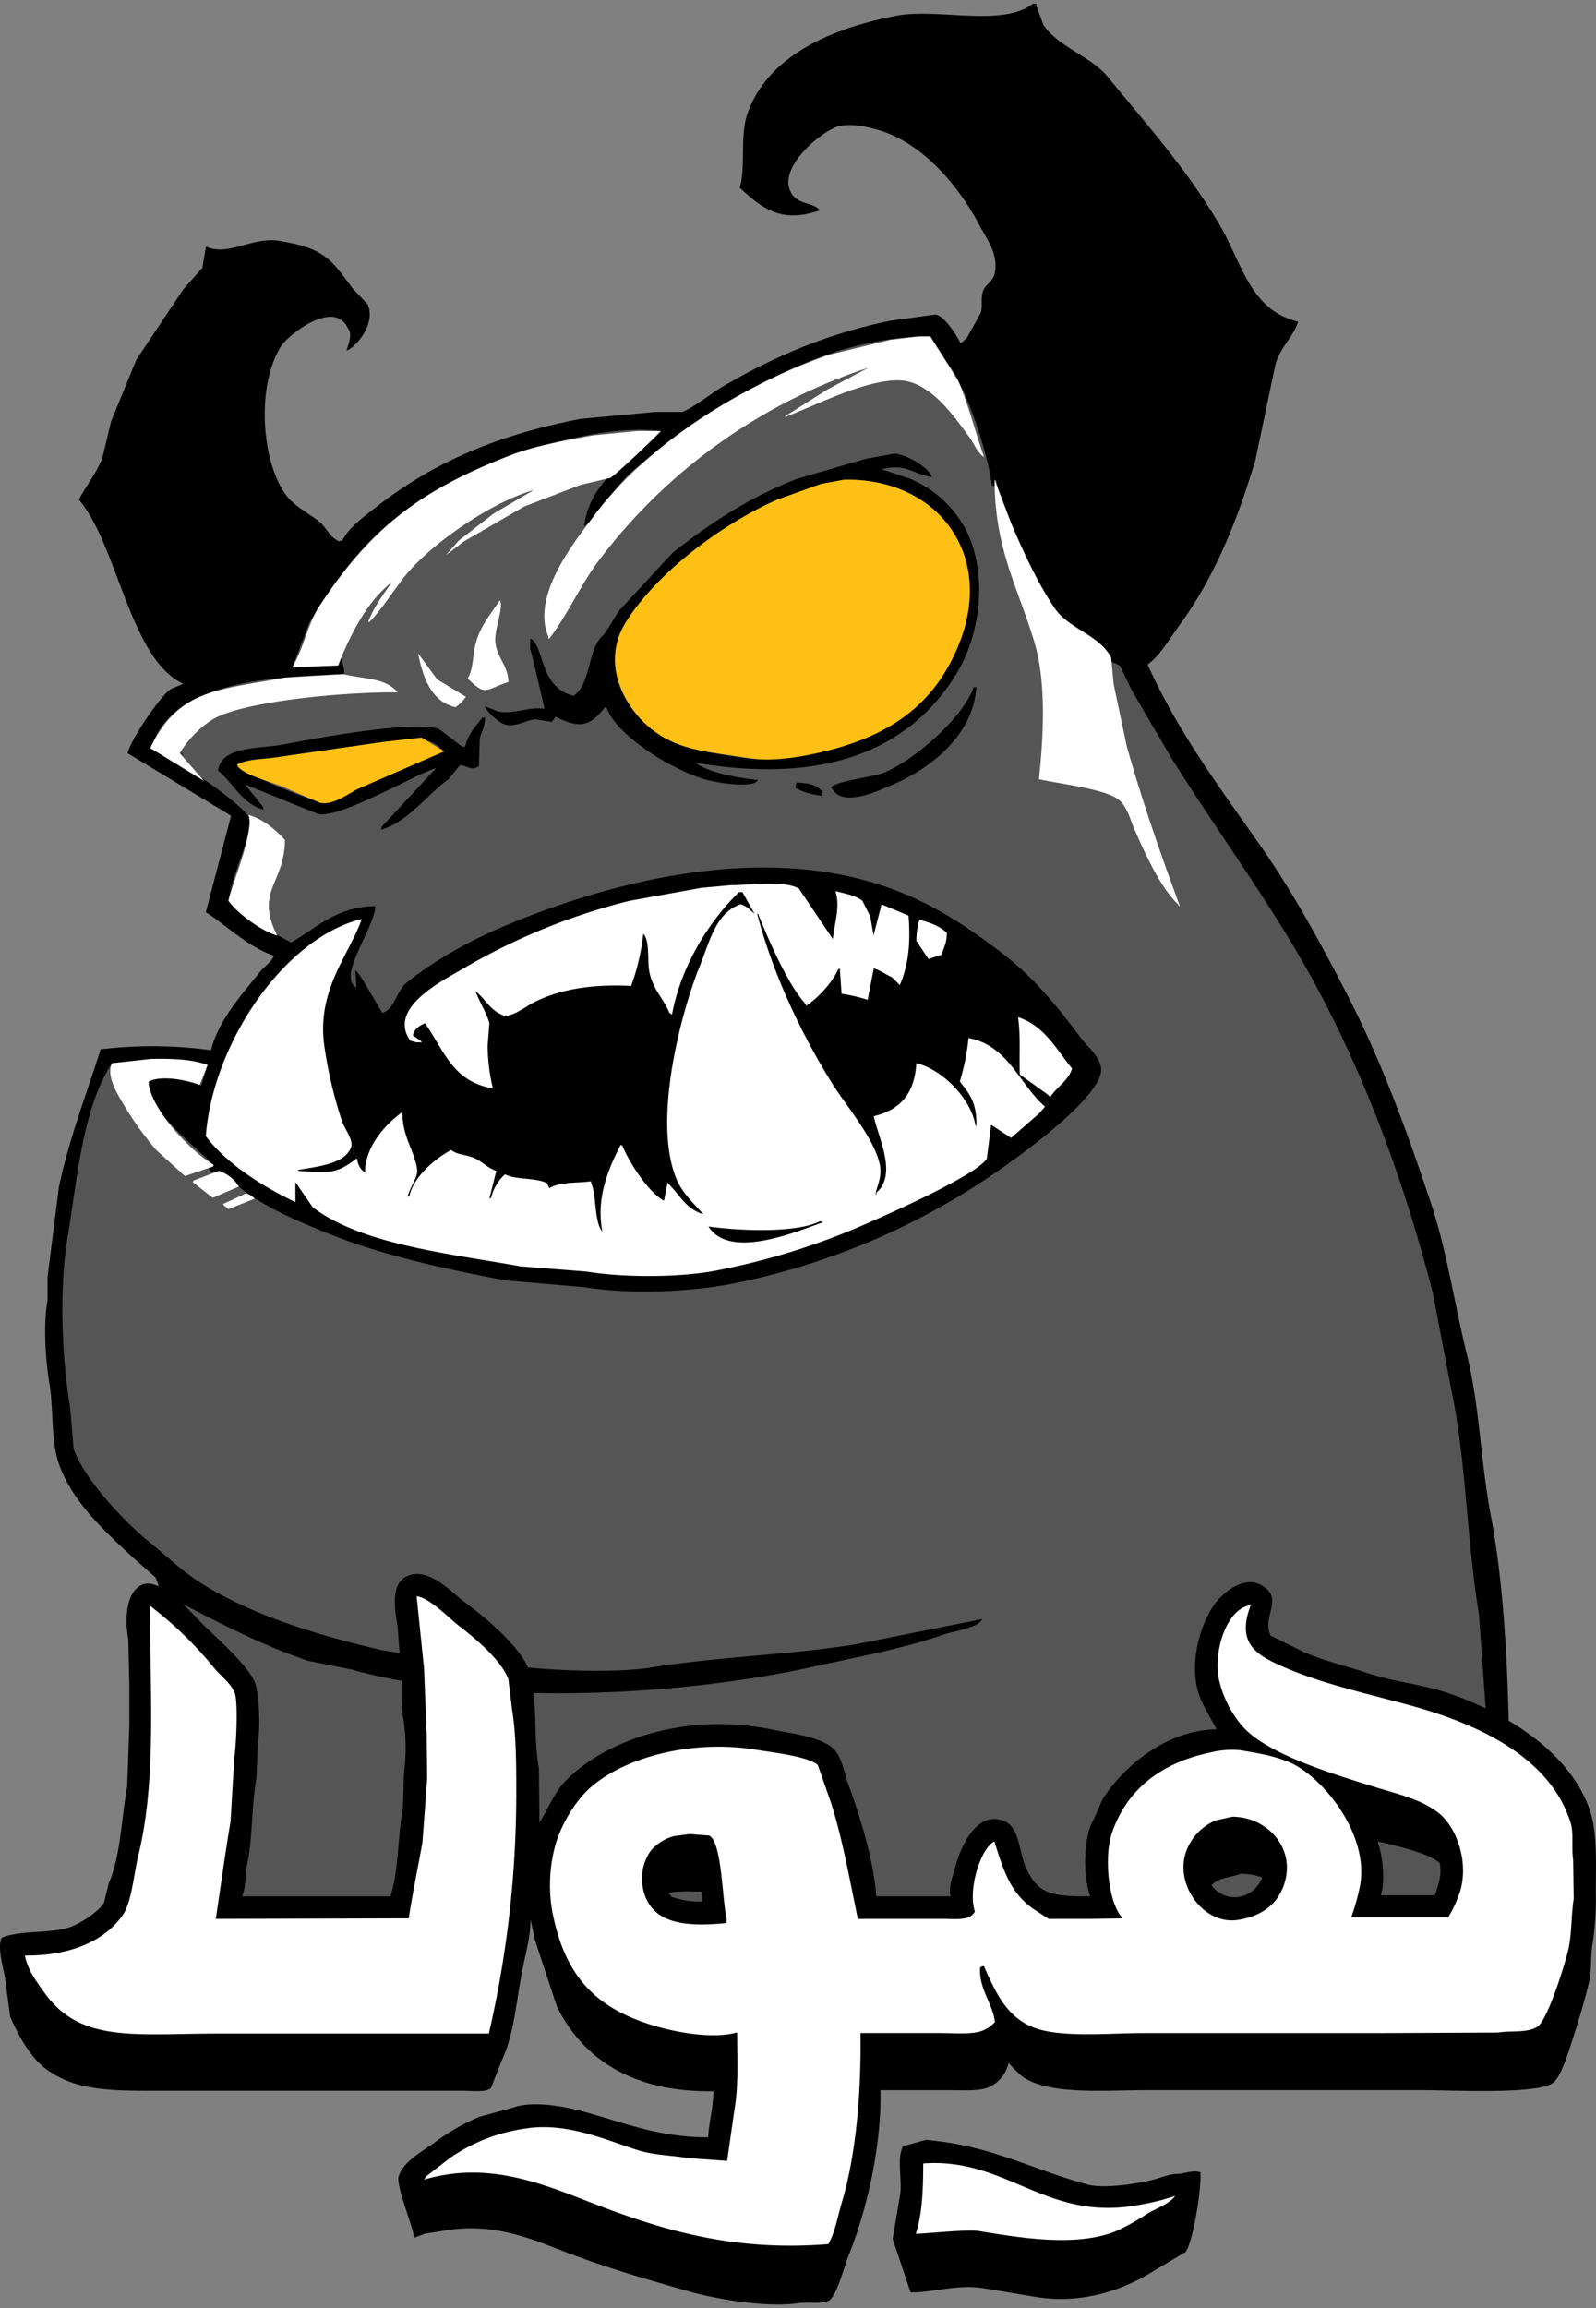
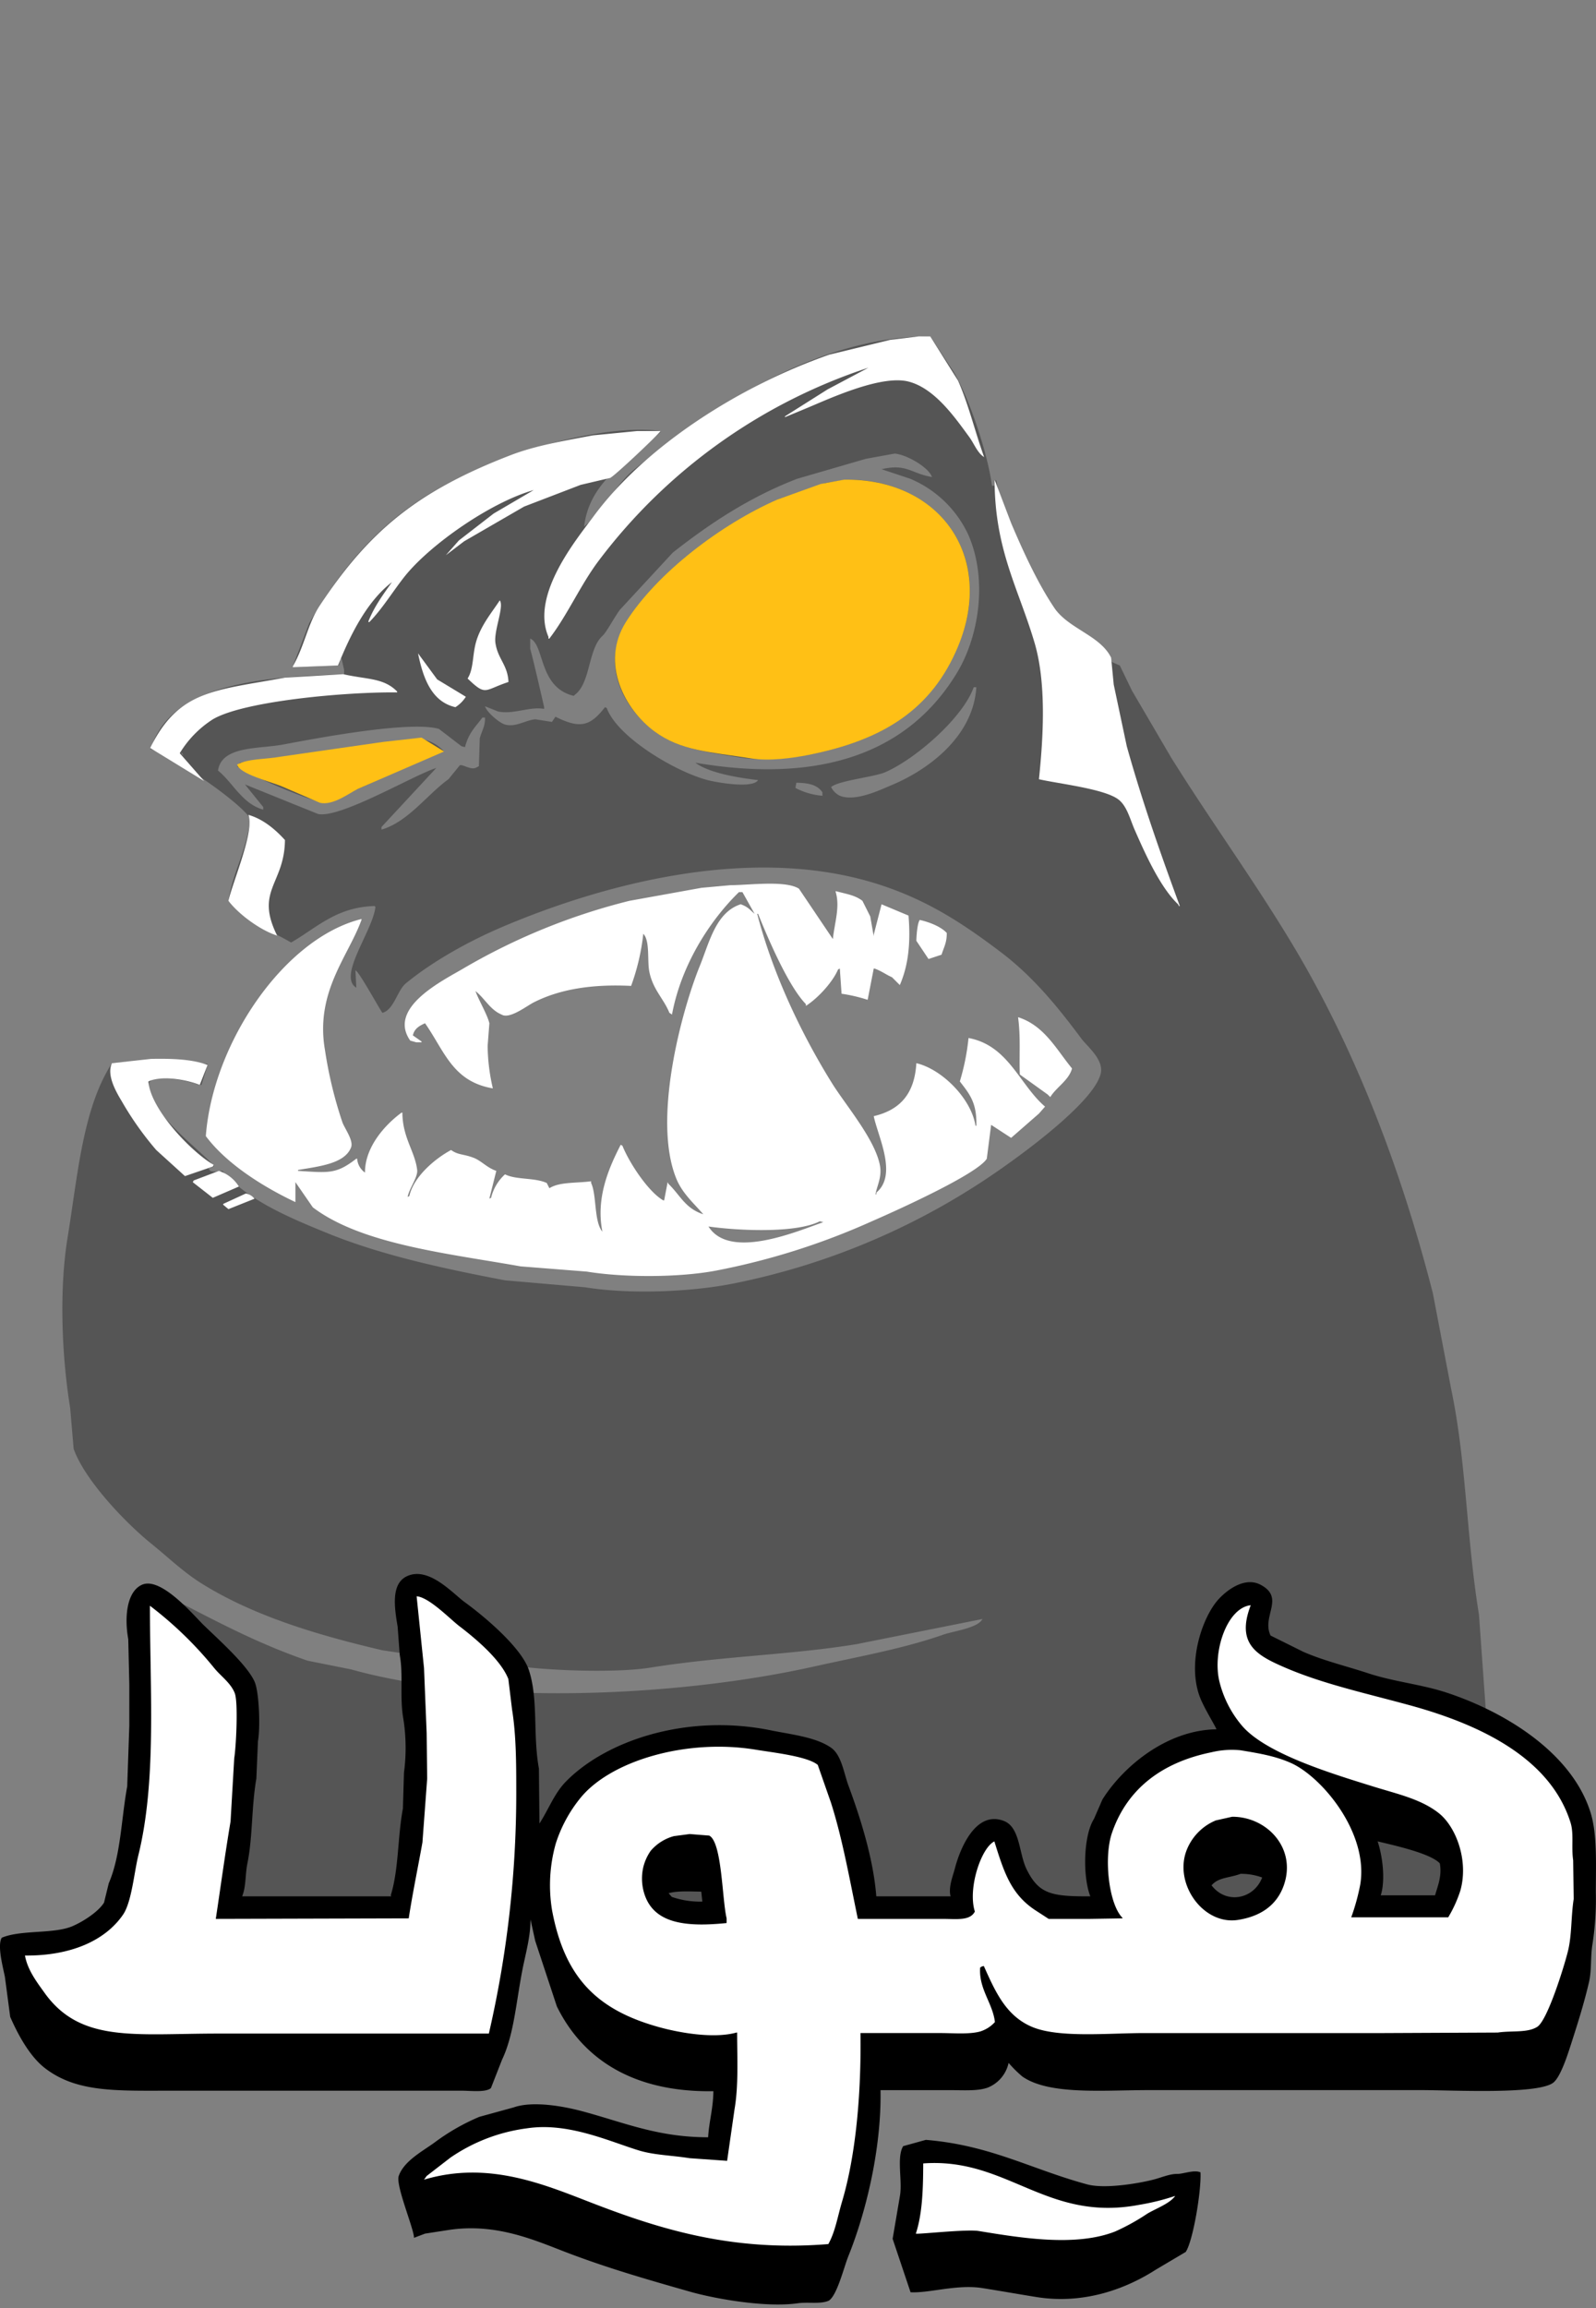
<svg xmlns="http://www.w3.org/2000/svg" width="89.973" height="130.079" viewBox="0 0 424 613">
  <rect x="0" y="0" width="424" height="613" fill="#808080" stroke="none" />
  <defs>
    <style>
      .cls-1, .cls-2, .cls-3, .cls-4 {
        fill-rule: evenodd;
      }

      .cls-2 {
        fill: #555;
      }

      .cls-3 {
        fill: #fff;
      }

      .cls-4 {
        fill: #ffc015;
      }
    </style>
  </defs>
-   <path id="hayoola-logo-black" class="cls-1" d="M274.393,1h0.925V1.461l1.848,5.074c3.886,5.95,12.606,8.332,17.1,13.837,10.423,12.778,21.127,24.652,29.8,39.437,5.836,9.944,8.054,22.607,20.793,25.6-1.177,3.944-4.63,6.621-6.007,11.3q-2.657,12.683-5.314,25.369c-5.028,16.832-10.979,31.291-20.1,43.818-2.589,3.556-5.057,7.978-8.549,10.609,8.125,18.073,19.3,32.86,30.034,48.2,8.883,12.7,16.569,26.876,23.8,41.051,8.54,16.751,15.3,35.323,21.485,53.966,4.224,12.734,6.181,26.506,9.473,39.9,3.483,14.173,3.589,28.239,6.468,43.358,3.932,20.646,4.851,48.385,4.852,71.191q-0.346,15.911-.693,31.826H37.818v-0.231c3.994-12.777,8.84-50.026,5.776-66.809-1.232-6.75.419-14.533-2.31-20.064l-6.007-5.305c-7.159-6.685-15.748-14.4-19.407-24.215-2.46-6.6-1.53-14.532-2.772-22.14-0.991-6.067-1.643-15.44-.462-21.909V339.1l3-23.754c2.806-13.37,7.437-24.929,11.09-36.67a113.931,113.931,0,0,1,29.341.231c1.978-8.151,8.307-14.863,12.938-20.756,1.127-1.434,3.4-2.861,3.7-4.382-6.834-2.3-12.276-7.822-18.02-11.531l6.7-25.6-27.493-16.6c0.863-3.715,8.76-15.346,11.551-17.067l3.234-1.383c-14.246-6.616-17.324-36.682-27.724-48.893,1.913-3.673,4.644-7,6.238-11.07l2.31-9.686,6.7-16.374L48.677,76.875,53.76,71.11l0.924-5.535h0.231c5.934,2.489,12.151-2.745,19.175-1.614,12.094,1.946,13.769,4.783,19.638,12.684L97.655,80.8c2.242,4.887-2.627,10.863-5.314,12.223H92.111c0.445-1.781,1.665-4.286.231-6-3.683-7.64-15.9,1.948-17.789,5.074-6.42,10.6-5.107,29.909,1.155,38.976,2.308,3.342,5.834,4.869,9.01,7.38,2.123,1.679,2.55,3.929,5.314,5.3l0.924-.23c1.687-3.414,5.633-6.241,8.548-8.533,15.032-11.822,31.81-19.335,54.755-23.755l19.868-1.845h7.162c3.367-1.353,7.339-4.765,10.628-6.688,13.236-7.739,27.3-13.96,44.588-17.527l11.783-1.614c2.372-.181,5.839,5.491,6.931,7.611l1.617-1.384,3.7-6.688c0.616-1.824-.129-3.933.693-6,0.612-1.537,2.526-2.352,3-4.382,1.225-5.212-2.361-9.671-3.927-12.684-5.392-10.373-15.122-22.208-27.262-25.6-2.509-.7-6.888-1.731-10.165-0.922-4.093,1.009-15.3,9.97-13.169,16.6,1.476,4.595,6.443,3.375,8.086,5.766-10,3.365-14.822-.061-21.255-6,1.634-5.724-.057-13.847,2.08-19.834,5.453-15.279,22.112-22.441,39.275-25.83C249.1,2.014,266.148,7.328,274.393,1Z" />
  <path id="hayoola-logo-grey" class="cls-2" d="M394.529,506H44.518v-0.231c4.168-12.548,3.193-34.342,5.545-49.281q0.115-8.418.231-16.836L48.677,426.04c10.6,5.461,20.531,10.662,33.037,14.991l11.551,2.306c35.374,9.912,87.964,7.037,122.677-.692,12.314-2.742,24.033-4.8,34.654-8.533,2.674-.939,9.243-1.749,10.4-4.151l-33.5,6.688c-17.42,2.849-36.009,3.209-54.754,6.227-9.3,1.5-28.574.781-37.2-.692l-9.241-.231-24.72-3.69c-17.85-4.174-34.512-9.293-48.054-17.758-4.931-3.082-9.012-7.076-13.4-10.609-6.576-5.294-17.612-16.745-20.562-25.138l-0.924-10.839c-2.211-13.607-2.975-31.195-.693-45.2,2.738-16.806,4.026-34.3,11.783-46.356a100.692,100.692,0,0,1,25.413.231v0.231l-1.617,5.3H52.835c-1.634-.771-11.314-3.141-13.169-0.692-1.728,6.94,13.642,17.961,17.1,22.14v0.231l-1.386.461,0.462,0.692c1.4,0.356,1.555.174,3.234,0,6.719,7.735,17.238,12.172,27.493,16.374,14.294,5.857,30.267,9.384,47.592,12.684l21.255,1.845c12.287,1.994,28.994,1.2,40.2-1.153a187.347,187.347,0,0,0,64-26.06c7.665-4.875,30.787-21.123,32.806-29.52,0.894-3.721-3.636-7.281-5.083-9.225-6.434-8.649-12.908-16.573-21.486-23.063-10.08-7.626-20.079-14.288-33.961-18.449-33.984-10.188-73.258,1.076-98.419,11.761-8.827,3.749-18.535,9.14-25.644,14.991-2.3,1.888-3.155,7.03-6.238,7.841-1.077-1.533-6.167-10.9-7.162-11.3l0.231,4.612c-5.04-3.011,4.389-15.074,5.083-21.448l-0.231-.231c-10.227.261-15.516,5.9-22.179,9.687-5.892-3.446-12.672-5.756-16.634-11.07,1.154-7.8,5.127-13.835,5.776-21.91C63.1,212.446,46.042,200.9,39.9,198.875l0.462-.922c5.894-16.663,30.118-18.177,51.058-18.911v-1.153l-0.693-3H90.493q-0.231.921-.462,1.845l-12.245.461v-0.231l4.389-11.531c13.766-23.344,28.281-35.735,56.141-45.2,8.986-3.054,25.3-7.317,37.195-5.766V114.7c-7.4,6.888-18.878,12.568-20.33,25.138,5.177-4.126,8.165-11.014,13.4-15.222,17.894-14.383,47.131-35.344,78.55-35.285l6.238,9.456c4.169,7.1,9.015,21.521,10.165,30.211h0.693v-1.614l0.462,0.231c1.54,9.529,11.643,29.044,16.865,35.746,1.943,2.493,5.246,3.69,7.855,5.535,2.784,1.968,3.975,4.147,6.007,6.919l2.079,0.923q1.619,3.344,3.235,6.688l10.4,17.758C321.6,217.971,333.2,233.879,343.472,251c16.112,26.855,28.525,58.55,37.195,92.481l4.852,25.368c4.068,19.409,4.034,39.395,7.393,59.963q1.04,14.528,2.079,29.058C396.853,469.972,394.585,493.807,394.529,506ZM237.66,120.463l-7.624,1.384-18.252,5.3c-12.739,4.912-23.184,11.862-33.037,19.6l-14.093,15.222c-1.786,2.5-3.465,5.853-4.621,6.918-3.863,3.56-3.107,12.612-7.393,15.683l-0.231.23c-9.377-2.264-7.679-13.506-11.551-15.221v2.768c0.61,1.875,3.7,15.451,3.7,15.451v0.462c-3.982-.679-8.068,1.542-12.244.692l-3.466-1.384c0.5,1.592,3.742,4.389,5.314,4.843,2.834,0.819,5.489-1.193,8.086-1.384l4.39,0.692,0.924-1.384c6.582,3.3,9.241,2.515,13.169-2.537l0.462,0.231c2.759,7.669,18.122,16.871,26.8,19.142,2.3,0.6,11.928,2.349,13.4,0-5.162-.595-13.1-1.886-16.634-4.613,33.206,5.643,56.625-2.525,69.54-23.984,5.679-9.438,8.18-24.454,3-36.439a29.711,29.711,0,0,0-15.479-14.991l-7.624-2.537c6.741-1.564,7.773,1.129,13.4,2.076C246.751,124.115,240.792,120.677,237.66,120.463Zm-12.938,6.919c23.451-.363,39.607,19.182,30.265,42.9-6.739,17.106-19.265,25.9-39.275,29.981-5.444,1.111-12.952,1.883-18.945.923-9.813-1.574-16.87-2.4-23.1-7.15-8.151-6.208-14.294-17.663-7.162-29.058,8.217-13.127,25.737-26.009,40.662-32.518l12.013-4.152ZM258.683,182.5c-2.907,8.194-15.574,19.152-23.565,22.6-2.869,1.239-12.375,2.2-14.324,3.921a5.056,5.056,0,0,0,2.311,2.306c4.164,1.682,10.825-1.605,13.631-2.767,10.047-4.164,21.843-13.06,22.64-26.061h-0.693Zm-130.532,8.072c-1.933,2.607-3.614,4-4.62,7.841l-0.924-.23-6.007-4.613c-7.752-2.2-32.252,2.436-41.355,4.151-6.5,1.225-16.344.282-17.327,6.919,3.989,3.231,6.406,8.806,12.014,10.378v-0.692l-4.852-6,19.407,7.841c5.884,1.256,25.3-10.27,31.42-12.223l-14.555,15.683v0.691c7.051-2.036,12.217-9.4,17.789-13.376l3-3.69c0.9-.321,2.714,1.2,4.159.692l0.924-.461,0.231-7.38c0.519-2,1.493-3.27,1.386-5.535h-0.693Zm-17.558,5.535a10.7,10.7,0,0,1,7.393,3.459h-0.462L86.8,213.174c-2.924.4-22.093-8-23.8-9.686l0.693-.923ZM47.984,199.8l0.693,0.922C48.372,199.838,48.677,200.241,47.984,199.8Zm163.569,8.072-0.231,1.384a18.629,18.629,0,0,0,7.162,2.075v-0.922C217.128,208.426,214.845,207.916,211.553,207.87Z" />
  <path id="hayoola-logo-white" class="cls-3" d="M244.128,89.329h3l7.393,11.762c2.835,6.41,4.447,13.407,6.931,20.3-1.788-1.087-2.7-3.631-3.928-5.3-3.791-5.175-9.193-12.987-16.172-14.76-7.439-1.889-21.6,4.823-27.261,7.15l-5.545,2.306v-0.231l11.32-7.149,10.859-5.766a147.223,147.223,0,0,0-71.62,51.2c-4.855,6.414-8.335,14.483-13.168,20.756H145.71v-0.461c-4.855-11.172,7.641-26.128,12.013-32.057,13.727-18.612,38.757-34.58,62.609-42.9L236.5,90.252Zm-74.853,25.138h6.237c-1.263,1.572-12.021,11.737-13.4,12.454l-7.855,1.845-15.017,5.765L123.3,143.756l-4.852,3.69,3.465-3.92,9.242-7.15,10.627-6.227c-11.5,3.269-27.485,14.484-34.192,22.832-3.1,3.864-5.975,8.673-9.473,12.223H97.886v-0.23c1.582-3.977,3.947-7.131,6.238-10.378-6.589,5.068-11,13.828-14.324,22.14l-12.014.461v-0.231c3.093-5.341,3.96-11.3,7.162-16.144,13.341-20.181,26.286-30.508,50.6-39.9,6.7-2.59,14.261-3.852,21.948-5.3Zm94.953,12.915,4.39,11.531c3.3,7.745,7.012,15.883,11.551,22.6,3.691,5.464,12.107,7.217,15.017,13.146l0.693,7.149q1.732,8.187,3.466,16.375c4.215,15.041,9.112,28.905,14.093,42.434h-0.231l-0.231-.461c-4.783-4.533-8.812-13.581-11.552-19.834-1.245-2.841-2.04-6.345-4.39-8.071-3.789-2.785-15.749-4.108-21.023-5.305,1.224-11.7,1.951-25.664-1.155-36.208C270.6,156.288,264.244,146.048,264.228,127.382ZM132.772,159.439c1.238,1.615-1.628,8.032-1.155,11.3,0.621,4.289,3.26,5.8,3.465,10.378-6.551,2.144-5.859,3.865-10.858-.922,1.648-2.575,1.247-6.371,2.31-9.917C127.811,166.018,130.557,162.8,132.772,159.439Zm-21.717,14.068q2.541,3.459,5.083,6.919l7.624,4.612a9.071,9.071,0,0,1-2.773,2.767C114.64,186.369,112.39,180.061,111.055,173.507Zm-19.869,5.535c6.2,1.438,10.724.907,14.324,4.612v0.231c-13.356-.171-40.724,2.249-48.978,7.149a27.721,27.721,0,0,0-8.779,9l6.469,7.38L39.9,198.645c7.58-15.382,17.025-15.238,35.81-18.681ZM66,216.4c3.985,1.145,7.225,3.96,9.7,6.688-0.108,11.7-8.032,13.389-2.079,25.369-4.447-1.373-10.36-5.771-12.938-9.225C61.839,234.118,67.668,220.713,66,216.4ZM194,235.083c5.173-.031,14.717-1.333,18.251.923l9.01,13.376c0.493-4.562,1.979-8.639.694-12.684h0.231c2.911,0.775,4.991,1.049,6.931,2.537l2.079,4.151,0.924,5.3v-0.461l2.079-8.072,7.162,3c0.6,7.44-.071,13.255-2.31,18.45l-2.079-2.075c-1.605-.7-2.715-1.613-4.621-2.307h-0.231l-1.617,8.3a42.344,42.344,0,0,0-6.931-1.615l-0.462-6.688-0.462.231c-1.51,3.509-5.432,7.681-8.548,9.686v-0.461c-4.663-4.783-10.028-17.345-12.707-23.985h-0.231c4.2,16.109,11.79,31.983,19.868,44.972,3.61,5.8,11.3,14.735,12.707,21.678,0.653,3.215-.757,5.54-1.155,7.842h0.231v-0.462c5.7-4.773.423-14.856-.693-20.3,7.053-1.658,10.847-5.992,11.32-14.068,6.72,1.554,14.586,9.342,15.71,16.605h0.231c0.166-6.186-1.861-8.468-4.389-11.762a60.49,60.49,0,0,0,2.31-11.531c10.634,1.975,13.522,12.4,20.331,18.22l-1.617,1.845-7.393,6.457-5.314-3.459-1.155,8.994c-2.5,4.114-24.544,14.014-30.5,16.6a186.735,186.735,0,0,1-41.586,13.146c-9.683,1.812-24.258,1.859-34.192.23l-17.558-1.384c-19.409-3.449-42.253-5.85-55.217-15.682l-4.621-6.688v5.3c-8.658-4.1-18.314-10.171-23.8-17.527,1.85-24.612,20.726-52.535,41.355-57.656v0.23c-3.5,9.731-12.371,19.136-9.7,34.594a112.2,112.2,0,0,0,4.621,19.142c0.611,1.686,3.021,4.859,2.31,6.688-1.713,4.41-8.7,5.042-14.093,6v0.231c8.366,0.551,10.211.837,15.479-3.229h0.231a4.937,4.937,0,0,0,2.079,3.69c-0.02-6.956,5.555-12.879,9.7-15.913H106.9c0.028,6.647,3.364,10.323,3.928,15.221,0.218,1.9-2.052,4.77-2.541,7.149l0.462-.23c1.132-5.17,6.88-9.975,11.089-12.223,1.943,1.384,3.2,1,6.007,2.075,2.006,0.772,3.584,2.669,6.007,3.46q-0.924,3.689-1.848,7.38l0.462-.231a12.326,12.326,0,0,1,3.7-6.227c2.985,1.514,7.846.81,11.09,2.306l0.693,1.384c2.68-1.7,6.946-1.31,11.089-1.845v0.461c1.507,3.114.734,10.319,3,12.915-1.859-9.225,1.984-17.427,4.852-23.062l0.462,0.231c1.748,4.425,6.834,12.216,10.859,14.529h0.231l0.924-4.843,0.231,0.461c3.155,3.065,4.42,6.5,9.241,8.072-2.543-2.958-5.559-5.536-7.162-9.456-6.5-15.894,1.623-45.181,6.238-56.5,2.528-6.2,4.226-14.225,10.858-16.374,1.912,0.668,2.4,1.418,3.7,2.537l-3.235-5.766h-0.924c-7.956,7.781-15.376,19.539-17.789,32.518l-0.693-.461c-1.5-3.742-4.332-6.1-5.314-10.839-0.621-3,.214-8.278-1.617-10.148a58.635,58.635,0,0,1-3.235,13.838c-10.552-.515-19.034.914-25.875,4.382-1.922.974-6.427,4.538-8.548,3.228-3.061-1.273-4.477-4.335-6.931-6.226,1.049,2.791,3.1,6.123,3.7,8.533q-0.233,3-.463,6a51.135,51.135,0,0,0,1.387,11.3c-10.727-1.823-12.846-9.923-18.021-17.3-1.513.695-2.811,1.406-3.234,3.228l2.31,1.615v0.23h-1.386l-1.617-.461c-6.155-8.747,8.747-15.979,14.093-19.142A166.88,166.88,0,0,1,167.2,239.235l19.176-3.46Zm50.365,9.225c2.583,0.595,5.6,1.768,7.161,3.46,0.017,2.664-.793,3.8-1.386,5.765l-3.465,1.153q-1.617-2.421-3.235-4.843C243.491,248.1,243.739,245.054,244.36,244.308Zm26.106,25.83c6.994,2.225,10.148,8.535,14.324,13.607-0.792,3.116-4.209,5.017-5.776,7.611l-0.693-.692-7.393-5.305C270.726,280.474,271.194,275.6,270.466,270.138ZM40.129,281.208c5.585-.106,10.959.072,15.017,1.615l-2.079,5.3c-3.086-1.25-9.854-2.676-13.631-.923v0.231c0.795,7.558,11.76,18.763,17.327,21.909l-0.231.462-7.393,2.537-7.624-6.919a83.332,83.332,0,0,1-9.01-12.685c-1.337-2.27-4.328-7-2.772-10.378Zm18.02,29.751a9.691,9.691,0,0,1,5.314,4.151l-6.931,3-5.314-4.151,0.231-.461Zm7.162,6a3.79,3.79,0,0,1,2.31,1.384l-6.931,2.767L59.3,319.953v-0.231Zm152.48,7.38c-6.37,3.234-21.718,2.493-29.572,1.384,5.689,9.063,23.892,1.122,30.5-1.153Z" />
  <path id="hayoola-logo-eye" class="cls-4" d="M224.26,127.382c25.21-.4,40.257,20.251,30.265,44.28-6.932,16.668-19.8,24.881-39.737,28.828-4.242.839-10.4,1.692-15.248,0.922-11.07-1.755-18.613-1.985-25.645-7.149-7.781-5.715-14.572-18-7.624-29.059,8.223-13.083,25.36-26,40.2-32.518l11.551-4.151Zm-112.281,68.5,6.007,3.69-22.872,9.917c-2.276,1.079-6.71,4.581-10.165,3.69l-10.165-4.382C71.929,207.62,63.5,205.506,63,203.027c3.077-1.613,7.558-1.348,11.551-2.076l27.262-3.921Z" />
-   <path id="hayoola-logo-shadow" class="cls-1" d="M232.8,503.614h19.746c-0.663-2.334.629-5.468,1.12-7.371,1.3-5.029,5.44-15.577,13.024-12.655,4.332,1.669,3.993,8.654,6.022,12.795,3.263,6.658,6.646,7.269,16.945,7.231-2.08-5.381-1.823-16.192.981-20.582q1.119-2.574,2.24-5.146c5.329-8.509,16.844-18.418,30.25-18.636v-0.139c-1.238-2.381-2.724-4.754-3.922-7.371-3.976-8.69-.442-20.649,3.782-26.146,1.865-2.428,7.222-7.2,11.9-4.728,6.618,3.491.185,8.355,2.661,13.49l8.683,4.311c5.388,2.366,11.476,3.806,17.225,5.7,6.9,2.275,14.166,2.932,20.866,5.146,16.01,5.289,33.356,16.219,38.232,31.848,1.817,5.824,1.4,13.788,1.4,21.278a78.238,78.238,0,0,1-.841,13.351c-0.645,3.674-.215,7.133-0.98,10.43-1.3,5.614-3.022,11.015-4.621,15.994-0.923,2.871-2.88,9.189-4.9,10.708-4.206,3.16-26.766,1.948-35.011,1.947H305.2c-12.1,0-26.489,1.366-33.61-3.616a31.95,31.95,0,0,1-3.641-3.615,9.154,9.154,0,0,1-5.462,6.536c-2.658,1.015-6.668.7-10.223,0.7H233.922c0.281,15.8-4.007,32.861-8.542,44.086-1.17,2.895-2.976,10.382-5.182,11.822-2.283,1-5.418.29-8.263,0.695-8.5,1.211-22-1.189-28.568-3.06-11.891-3.383-22.273-6.379-33.191-10.569-8.289-3.182-18.447-7.717-30.949-5.841l-6.3.973-2.941,1.113c0-2.363-4.918-13.928-4.061-16.411,1.38-4,6.324-6.564,9.523-8.9a56.6,56.6,0,0,1,11.9-6.815l9.1-2.5c5.247-1.855,13.652-.2,18.066.973,11.007,2.924,20.138,6.972,33.61,6.954,0.245-4.2,1.33-7.552,1.4-12.239-21.406.349-34.76-8.621-41.592-22.529l-5.742-17.384-1.26-5.7c0.032,4.05-1.068,8.3-1.821,11.821-1.937,9.064-2.368,18.381-5.742,25.45q-1.47,3.755-2.941,7.51c-1.309,1.22-5.422.7-7.842,0.7H46.124c-15.131,0-25.665.562-34.171-5.98-4-3.076-7.115-8.759-9.243-13.629l-1.4-10.569C0.84,522.6-.8,516.691.47,514.6c5.11-2.155,13.784-.94,18.766-3.06,2.783-1.183,6.873-3.8,8.4-6.258l1.26-5.146c3.2-7.417,3.292-16.9,4.9-25.728q0.28-8.066.56-16.132V447.429q-0.14-6.049-.28-12.1c-1.088-6.065-.337-12.691,3.641-14.463,5.053-2.252,13.73,8.118,16.385,10.709,3.732,3.64,11.732,10.721,13.584,15.158,1.122,2.689,1.529,11.739.84,15.716q-0.21,4.936-.42,9.874c-1.324,7.641-.946,15.474-2.381,22.53-0.6,2.952-.337,6.23-1.4,8.761h39.632c-0.047-.092-0.093-0.185-0.14-0.278,2.143-7.016,1.773-15.179,3.221-23.086q0.139-4.728.28-9.457a49.841,49.841,0,0,0-.14-14.185c-1.056-5.777.013-11.723-.98-17.106q-0.28-3.754-.56-7.51c-0.844-5-1.813-11.3,2.38-13.351,5.808-2.84,12.318,4.575,15.405,6.814,5.195,3.768,15.124,12.094,17.085,18.08,2.553,7.789,1.022,17.192,2.661,26.146q0.071,7.3.14,14.6v-0.278c2.519-3.922,3.973-8.067,7.142-11.265,10.9-11,32.375-17.967,54.337-13.49,5.536,1.128,11.927,1.79,15.965,4.589,2.779,1.927,3.379,6.551,4.622,10.014C228.409,482.3,232.027,493.482,232.8,503.614Zm133.181-14.6c1.238,3.626,2.162,10.107.84,14.324h14.424c0.673-2.39,1.887-5.129,1.261-8.483C380,492.158,370.29,490.065,365.983,489.012Zm-36.411,8.622c-3.027,1.128-5.86.884-7.7,3.06,3.95,5.168,11.278,3.638,13.444-2.086A16.122,16.122,0,0,0,329.572,497.634Zm-142.984,7.371q-0.141-1.321-.281-2.642c-2.917-.039-6.342-0.264-8.682.417l0.84,0.973A22.793,22.793,0,0,0,186.588,505.005Zm59.378,63.278c17.226,1.42,27.911,7.77,42.853,11.821,4.822,1.308,14.291-.351,18.066-1.39,1.809-.5,3.984-1.417,5.881-1.391,1.593,0.022,4.447-1.165,6.162-.417,0.262,4.848-1.973,18.227-3.921,21.139l-7.982,4.728c-7.182,4.611-18.483,9.389-31.79,7.232-4.96-.8-9.163-1.555-14.285-2.364-6.68-1.056-14.065,1.381-19.045,1.113q-2.38-7.094-4.762-14.186,0.981-5.77,1.961-11.543c0.653-3.93-.954-10.14.84-13.073Z" />
+   <path id="hayoola-logo-shadow" class="cls-1" d="M232.8,503.614h19.746c-0.663-2.334.629-5.468,1.12-7.371,1.3-5.029,5.44-15.577,13.024-12.655,4.332,1.669,3.993,8.654,6.022,12.795,3.263,6.658,6.646,7.269,16.945,7.231-2.08-5.381-1.823-16.192.981-20.582q1.119-2.574,2.24-5.146c5.329-8.509,16.844-18.418,30.25-18.636v-0.139c-1.238-2.381-2.724-4.754-3.922-7.371-3.976-8.69-.442-20.649,3.782-26.146,1.865-2.428,7.222-7.2,11.9-4.728,6.618,3.491.185,8.355,2.661,13.49l8.683,4.311c5.388,2.366,11.476,3.806,17.225,5.7,6.9,2.275,14.166,2.932,20.866,5.146,16.01,5.289,33.356,16.219,38.232,31.848,1.817,5.824,1.4,13.788,1.4,21.278a78.238,78.238,0,0,1-.841,13.351c-0.645,3.674-.215,7.133-0.98,10.43-1.3,5.614-3.022,11.015-4.621,15.994-0.923,2.871-2.88,9.189-4.9,10.708-4.206,3.16-26.766,1.948-35.011,1.947H305.2c-12.1,0-26.489,1.366-33.61-3.616a31.95,31.95,0,0,1-3.641-3.615,9.154,9.154,0,0,1-5.462,6.536c-2.658,1.015-6.668.7-10.223,0.7H233.922c0.281,15.8-4.007,32.861-8.542,44.086-1.17,2.895-2.976,10.382-5.182,11.822-2.283,1-5.418.29-8.263,0.695-8.5,1.211-22-1.189-28.568-3.06-11.891-3.383-22.273-6.379-33.191-10.569-8.289-3.182-18.447-7.717-30.949-5.841l-6.3.973-2.941,1.113c0-2.363-4.918-13.928-4.061-16.411,1.38-4,6.324-6.564,9.523-8.9a56.6,56.6,0,0,1,11.9-6.815l9.1-2.5c5.247-1.855,13.652-.2,18.066.973,11.007,2.924,20.138,6.972,33.61,6.954,0.245-4.2,1.33-7.552,1.4-12.239-21.406.349-34.76-8.621-41.592-22.529l-5.742-17.384-1.26-5.7c0.032,4.05-1.068,8.3-1.821,11.821-1.937,9.064-2.368,18.381-5.742,25.45q-1.47,3.755-2.941,7.51c-1.309,1.22-5.422.7-7.842,0.7H46.124c-15.131,0-25.665.562-34.171-5.98-4-3.076-7.115-8.759-9.243-13.629l-1.4-10.569C0.84,522.6-.8,516.691.47,514.6c5.11-2.155,13.784-.94,18.766-3.06,2.783-1.183,6.873-3.8,8.4-6.258l1.26-5.146c3.2-7.417,3.292-16.9,4.9-25.728q0.28-8.066.56-16.132V447.429q-0.14-6.049-.28-12.1c-1.088-6.065-.337-12.691,3.641-14.463,5.053-2.252,13.73,8.118,16.385,10.709,3.732,3.64,11.732,10.721,13.584,15.158,1.122,2.689,1.529,11.739.84,15.716q-0.21,4.936-.42,9.874c-1.324,7.641-.946,15.474-2.381,22.53-0.6,2.952-.337,6.23-1.4,8.761h39.632c-0.047-.092-0.093-0.185-0.14-0.278,2.143-7.016,1.773-15.179,3.221-23.086q0.139-4.728.28-9.457a49.841,49.841,0,0,0-.14-14.185c-1.056-5.777.013-11.723-.98-17.106q-0.28-3.754-.56-7.51c-0.844-5-1.813-11.3,2.38-13.351,5.808-2.84,12.318,4.575,15.405,6.814,5.195,3.768,15.124,12.094,17.085,18.08,2.553,7.789,1.022,17.192,2.661,26.146q0.071,7.3.14,14.6c2.519-3.922,3.973-8.067,7.142-11.265,10.9-11,32.375-17.967,54.337-13.49,5.536,1.128,11.927,1.79,15.965,4.589,2.779,1.927,3.379,6.551,4.622,10.014C228.409,482.3,232.027,493.482,232.8,503.614Zm133.181-14.6c1.238,3.626,2.162,10.107.84,14.324h14.424c0.673-2.39,1.887-5.129,1.261-8.483C380,492.158,370.29,490.065,365.983,489.012Zm-36.411,8.622c-3.027,1.128-5.86.884-7.7,3.06,3.95,5.168,11.278,3.638,13.444-2.086A16.122,16.122,0,0,0,329.572,497.634Zm-142.984,7.371q-0.141-1.321-.281-2.642c-2.917-.039-6.342-0.264-8.682.417l0.84,0.973A22.793,22.793,0,0,0,186.588,505.005Zm59.378,63.278c17.226,1.42,27.911,7.77,42.853,11.821,4.822,1.308,14.291-.351,18.066-1.39,1.809-.5,3.984-1.417,5.881-1.391,1.593,0.022,4.447-1.165,6.162-.417,0.262,4.848-1.973,18.227-3.921,21.139l-7.982,4.728c-7.182,4.611-18.483,9.389-31.79,7.232-4.96-.8-9.163-1.555-14.285-2.364-6.68-1.056-14.065,1.381-19.045,1.113q-2.38-7.094-4.762-14.186,0.981-5.77,1.961-11.543c0.653-3.93-.954-10.14.84-13.073Z" />
  <path id="hayoola-logo-text" class="cls-3" d="M110.684,423.925c3.353,0.274,8.846,6.02,11.344,7.928,4.26,3.253,10.995,8.872,13.024,14.046q0.489,4.034.98,8.066c1.121,6.931,1.12,14.614,1.12,22.391a283.54,283.54,0,0,1-7.282,63.7H57.888c-22.109,0-36.519,2.554-46.074-10.847-1.976-2.772-4.468-5.963-5.182-9.874,11.988,0.1,21.22-3.841,26.048-10.848,2.3-3.343,2.954-11.224,4.061-15.715,4.855-19.7,3.124-43.179,3.081-66.338a99.556,99.556,0,0,1,17.085,16.549c1.717,2.124,4.412,3.956,5.462,6.676,0.939,2.431.355,14.313-.14,17.245l-0.98,16.828c-1.487,8.833-2.662,17.536-3.921,25.867l51.256-.139c0.974-6.421,2.418-13.342,3.641-20.165l1.26-16.967q-0.07-6.049-.14-12.1-0.35-8.622-.7-17.246Q111.664,433.453,110.684,423.925ZM228.6,539.912c0.211,15.886-1.179,32.275-4.9,44.782-1.184,3.979-1.8,7.992-3.641,11.265-25.327,2.07-44.453-3.851-62.6-10.848-12.76-4.919-27.657-11.386-44.814-6.258l0.7-.974,6.3-4.867a46.368,46.368,0,0,1,20.306-7.788c10.909-1.674,21.78,3.406,29.689,5.841,4.143,1.275,8.6,1.3,13.585,2.086l9.943,0.7q0.98-6.813,1.96-13.629c1.107-6.394.706-13.565,0.7-20.444h-0.14c-6.212,1.718-15.386,0-20.446-1.39-16.652-4.574-25.207-13.18-28.569-31.014a40.691,40.691,0,0,1,.981-17.8,36.937,36.937,0,0,1,6.442-11.96c7.953-9.958,28.2-16.008,46.774-12.934,4.654,0.77,13.7,1.749,16.385,4.033l3.5,10.013c3.016,9.433,4.9,20.055,7.142,30.874h22.547c3.774,0,7.226.551,8.543-1.947-1.939-6.08,1.654-16.912,5.181-18.635,2.542,8.158,4.39,13.964,10.784,18.218l3.641,2.364h10.923l8.683-.139v-0.139c-3.707-3.738-4.978-16.159-2.8-22.53,3.985-11.66,13.208-18.728,26.328-21.417a23.168,23.168,0,0,1,7.843-.556c5.169,0.848,9.291,1.57,13.3,3.338,8.29,3.653,20.828,18.641,18.485,32.4a57.1,57.1,0,0,1-2.38,8.622h25.768a34.045,34.045,0,0,0,3.221-7.092c2.261-8.042-1.188-17-5.742-20.583-4.758-3.744-10.881-5.03-17.506-7.093-10.912-3.4-28.852-8.789-35.01-16.411a28.627,28.627,0,0,1-5.742-11.4c-1.926-7.849,1.965-19.553,8.262-20.3v0.139c-3.852,10.132,1.73,13.178,8.823,16.271,10.2,4.451,21.546,6.891,33.47,10.153,18.228,4.986,37.267,13.772,42.714,31.152,0.928,2.962.187,6.539,0.7,10.013q0.069,5.145.14,10.292c-0.736,4.783-.462,9.594-1.541,13.907-1.073,4.292-5.442,18.306-8.122,20.026-2.606,1.673-6.791.975-10.5,1.53l-30.25.139H304.084c-9.721,0-22.885,1.36-29.97-1.669-6.894-2.947-9.7-9.346-12.743-16.132a1.752,1.752,0,0,0-.981.417c-0.4,5.7,3.363,9.46,3.921,14.464a8.839,8.839,0,0,1-3.921,2.5c-2.942.8-7.095,0.417-10.643,0.417H228.6Zm98.73-57.437-4.341.974a14.161,14.161,0,0,0-7.7,7.788c-3.576,8.931,4.336,20.071,13.584,18.636,6.151-.955,10.362-3.994,12.184-9.179C344.528,490.81,336.536,482.423,327.331,482.475Zm-144.1,4.59-4.2.556a12.365,12.365,0,0,0-6.162,3.894,13.092,13.092,0,0,0-1.96,4.311,13.471,13.471,0,0,0,.14,6.676c2.357,8.4,11.093,9.307,21.987,8.2v-1.252c-1.217-5.055-1.211-20.241-4.622-21.973Zm62.039,87.477c22.355-1.656,32.718,15.69,57.417,10.986a61.129,61.129,0,0,0,9.523-2.364c-1.433,2.06-5.234,3.4-7.422,4.729a57.39,57.39,0,0,1-8.543,4.728c-10.587,4.154-25.333,1.645-36.271-.139-3.214-.524-16.293.944-16.665,0.7C245.043,587.9,245.246,581.332,245.266,574.542Z" />
</svg>